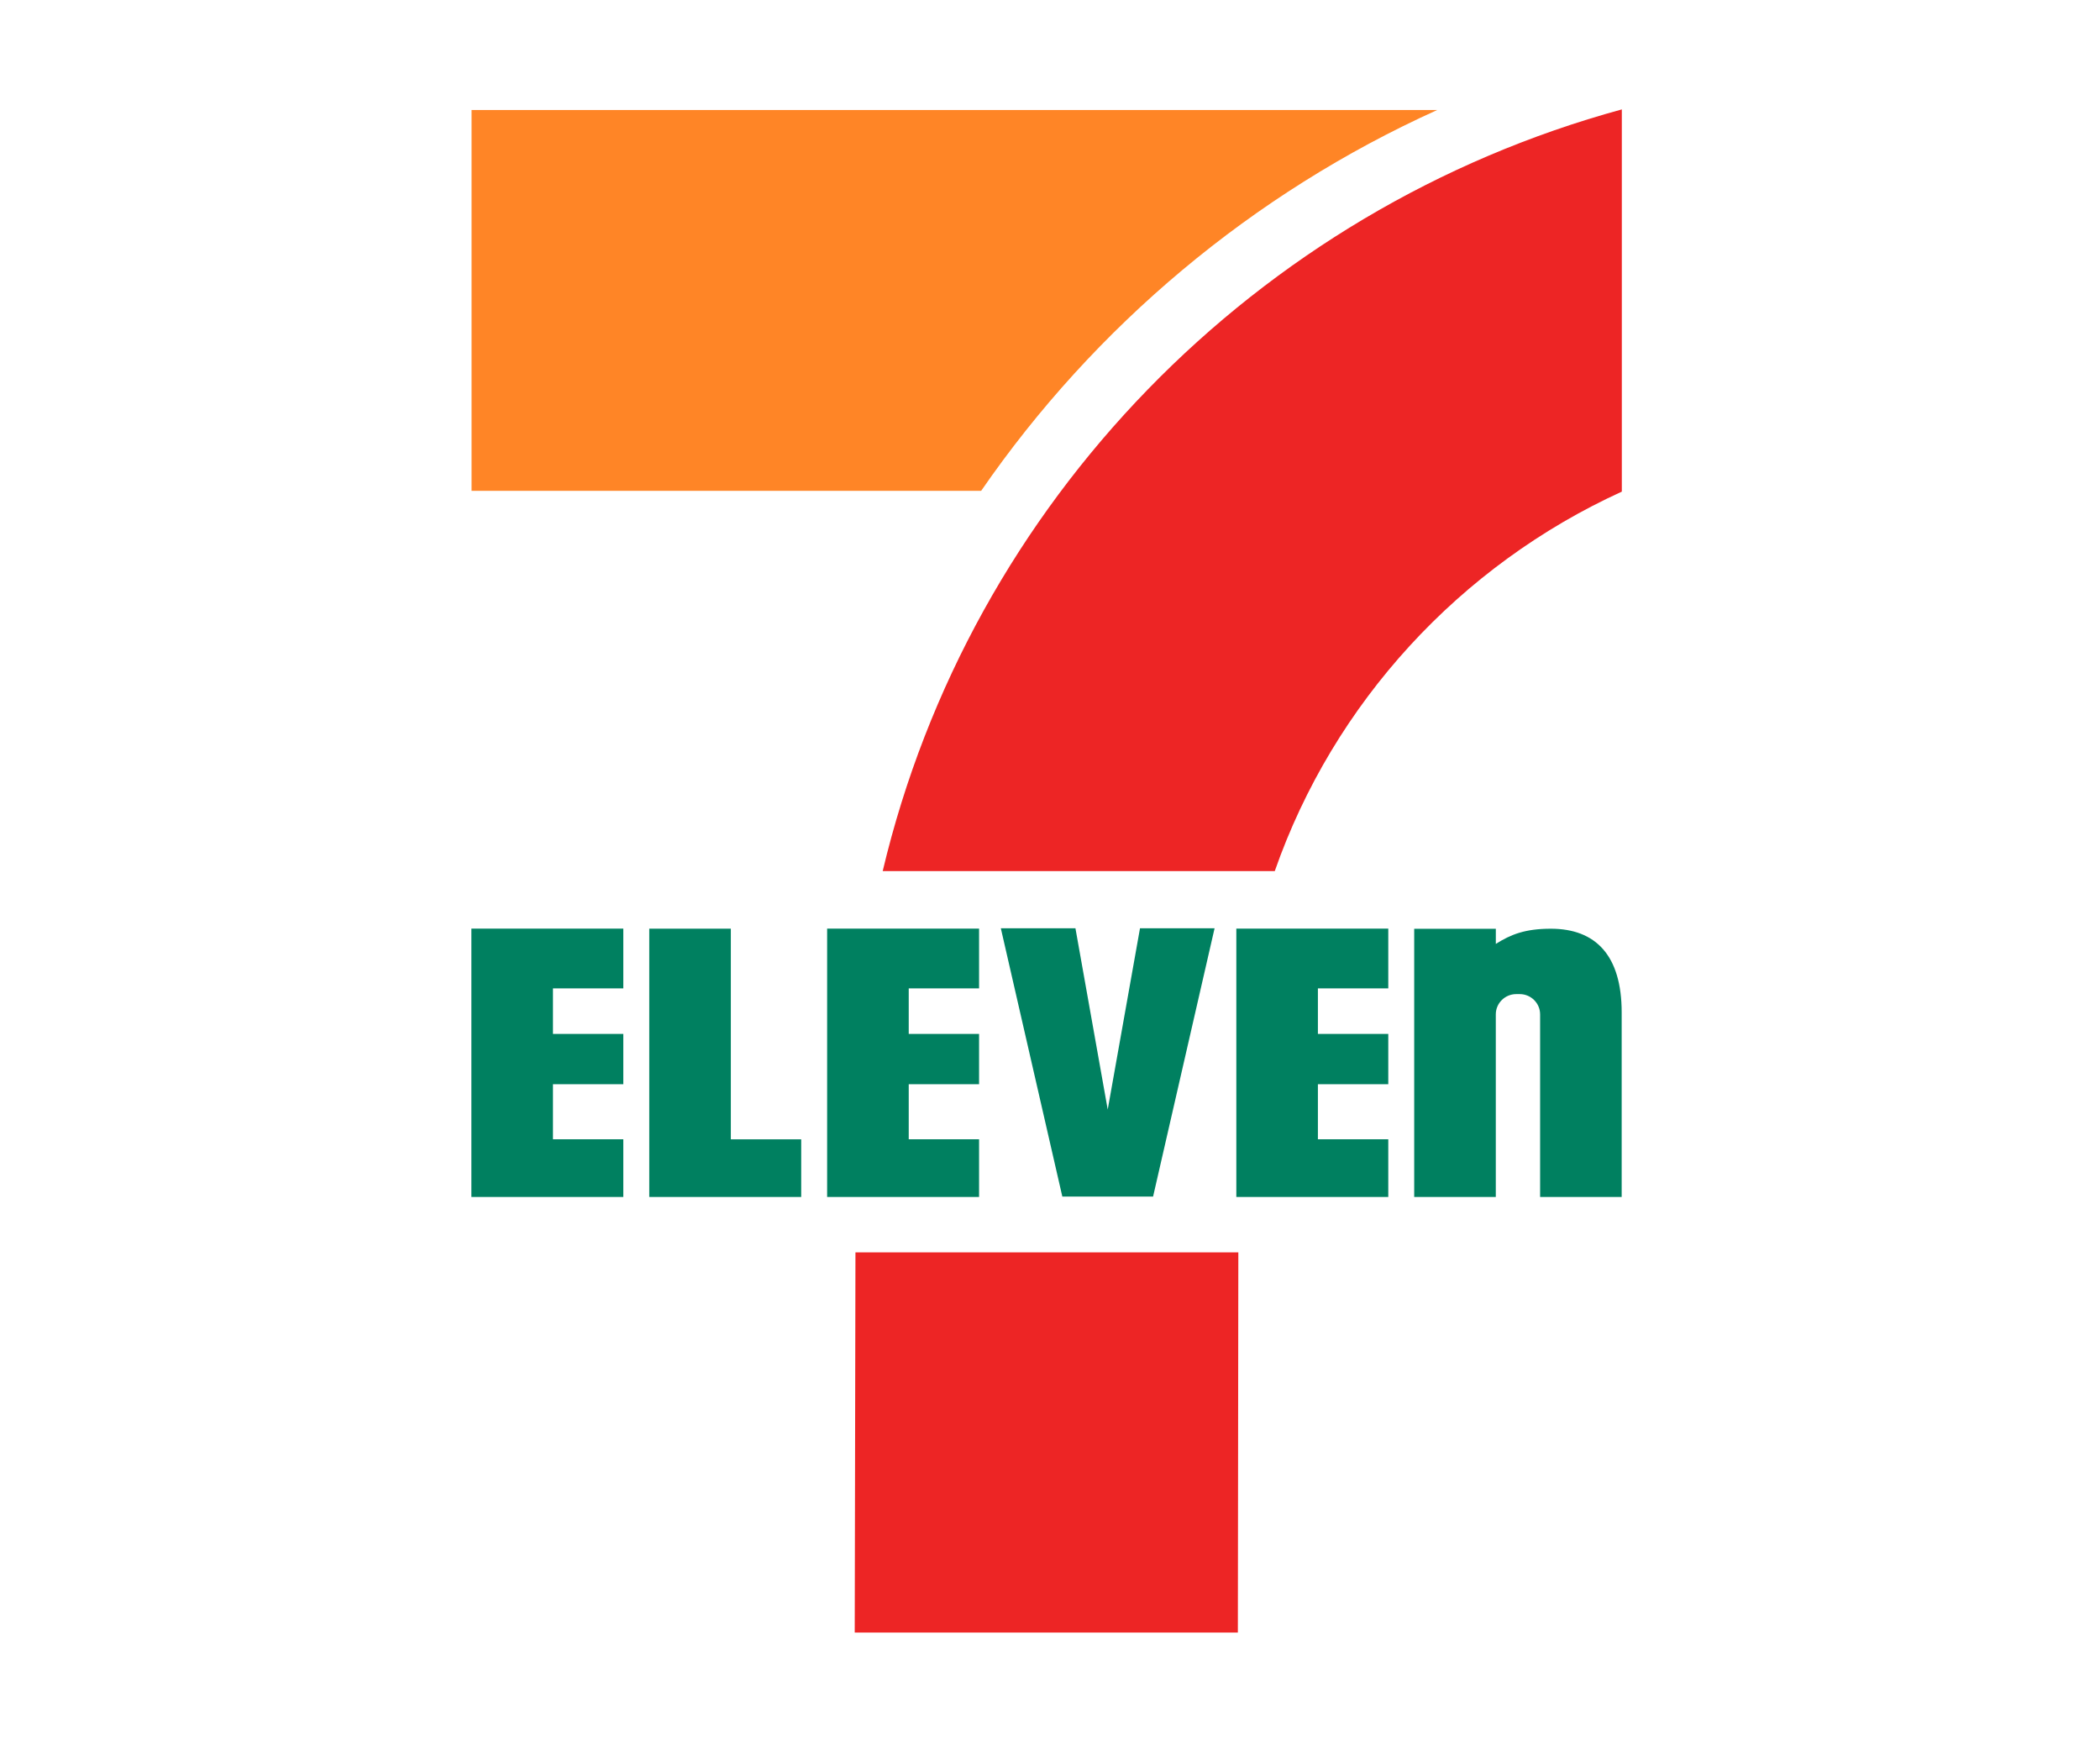
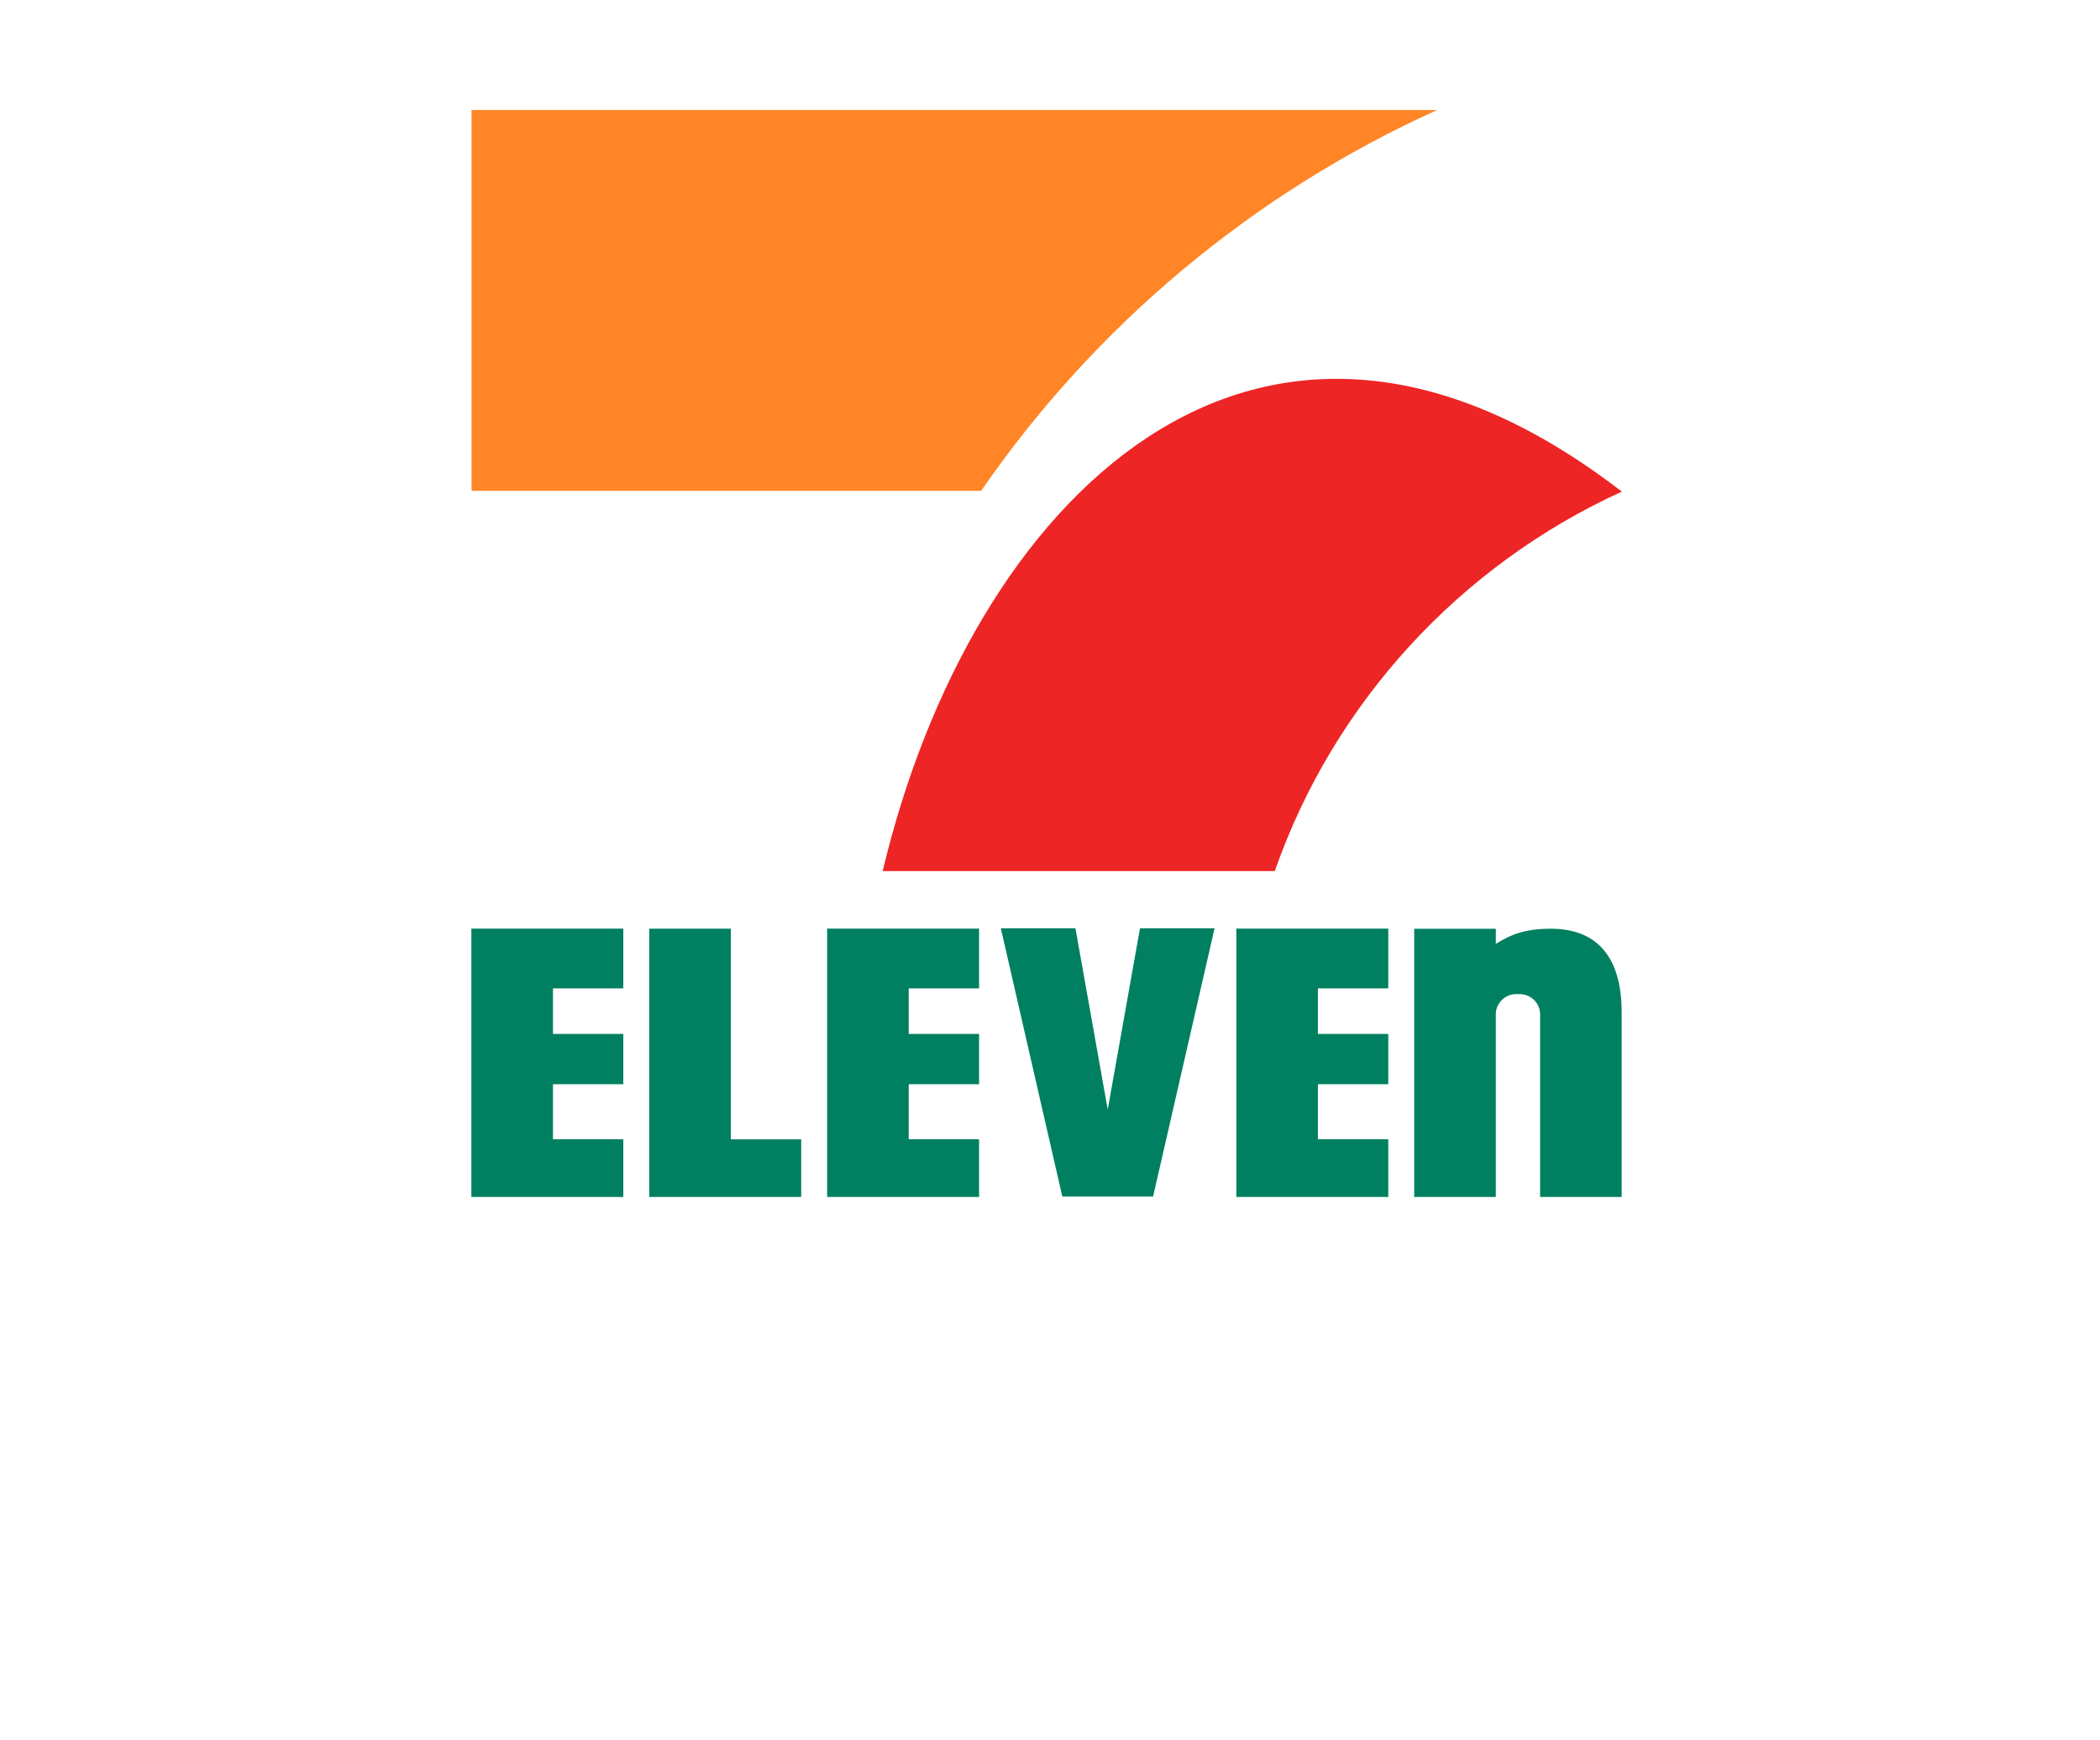
<svg xmlns="http://www.w3.org/2000/svg" width="70" height="58" viewBox="0 0 70 58" fill="none">
  <g clip-path="url(#clip0_2827_7248)">
    <path d="M47.905 3.667H15.718V16.358H32.705C36.493 10.866 41.746 6.449 47.905 3.667Z" fill="#FF8526" />
-     <path d="M42.492 29.031C44.456 23.415 48.669 18.844 54.061 16.384V3.646C41.86 6.977 32.342 16.738 29.423 29.031H42.492Z" fill="#ED2525" />
+     <path d="M42.492 29.031C44.456 23.415 48.669 18.844 54.061 16.384C41.86 6.977 32.342 16.738 29.423 29.031H42.492Z" fill="#ED2525" />
    <path d="M40.486 30.936L38.436 39.878H35.411L33.361 30.936H35.848L36.924 36.977L38 30.936H40.486ZM51.695 30.951C50.837 30.951 50.357 31.143 49.861 31.457V30.953H47.14V39.891H49.86V33.805C49.86 33.433 50.166 33.13 50.54 33.13H50.658C51.032 33.13 51.337 33.433 51.337 33.805V39.89H54.056V33.742C54.056 31.837 53.187 30.951 51.695 30.951ZM15.712 39.89H20.777V37.968H18.432V36.133H20.777V34.456H18.432V32.939H20.777V30.948H15.712V39.89ZM27.571 39.89H32.636V37.968H30.291V36.133H32.636V34.456H30.291V32.939H32.636V30.948H27.571V39.89ZM41.211 39.89H46.276V37.968H43.93V36.133H46.276V34.456H43.93V32.939H46.276V30.948H41.211V39.89ZM24.361 30.949H21.642V39.891H26.707V37.97H24.361V30.949Z" fill="#008060" />
-     <path d="M28.515 41.736L28.491 54.407H41.262L41.278 41.736H28.515Z" fill="#ED2525" />
  </g>
  <defs>
    <clipPath id="clip0_2827_7248">
      <rect width="60" height="58" fill="white" transform="translate(5)" />
    </clipPath>
  </defs>
</svg>